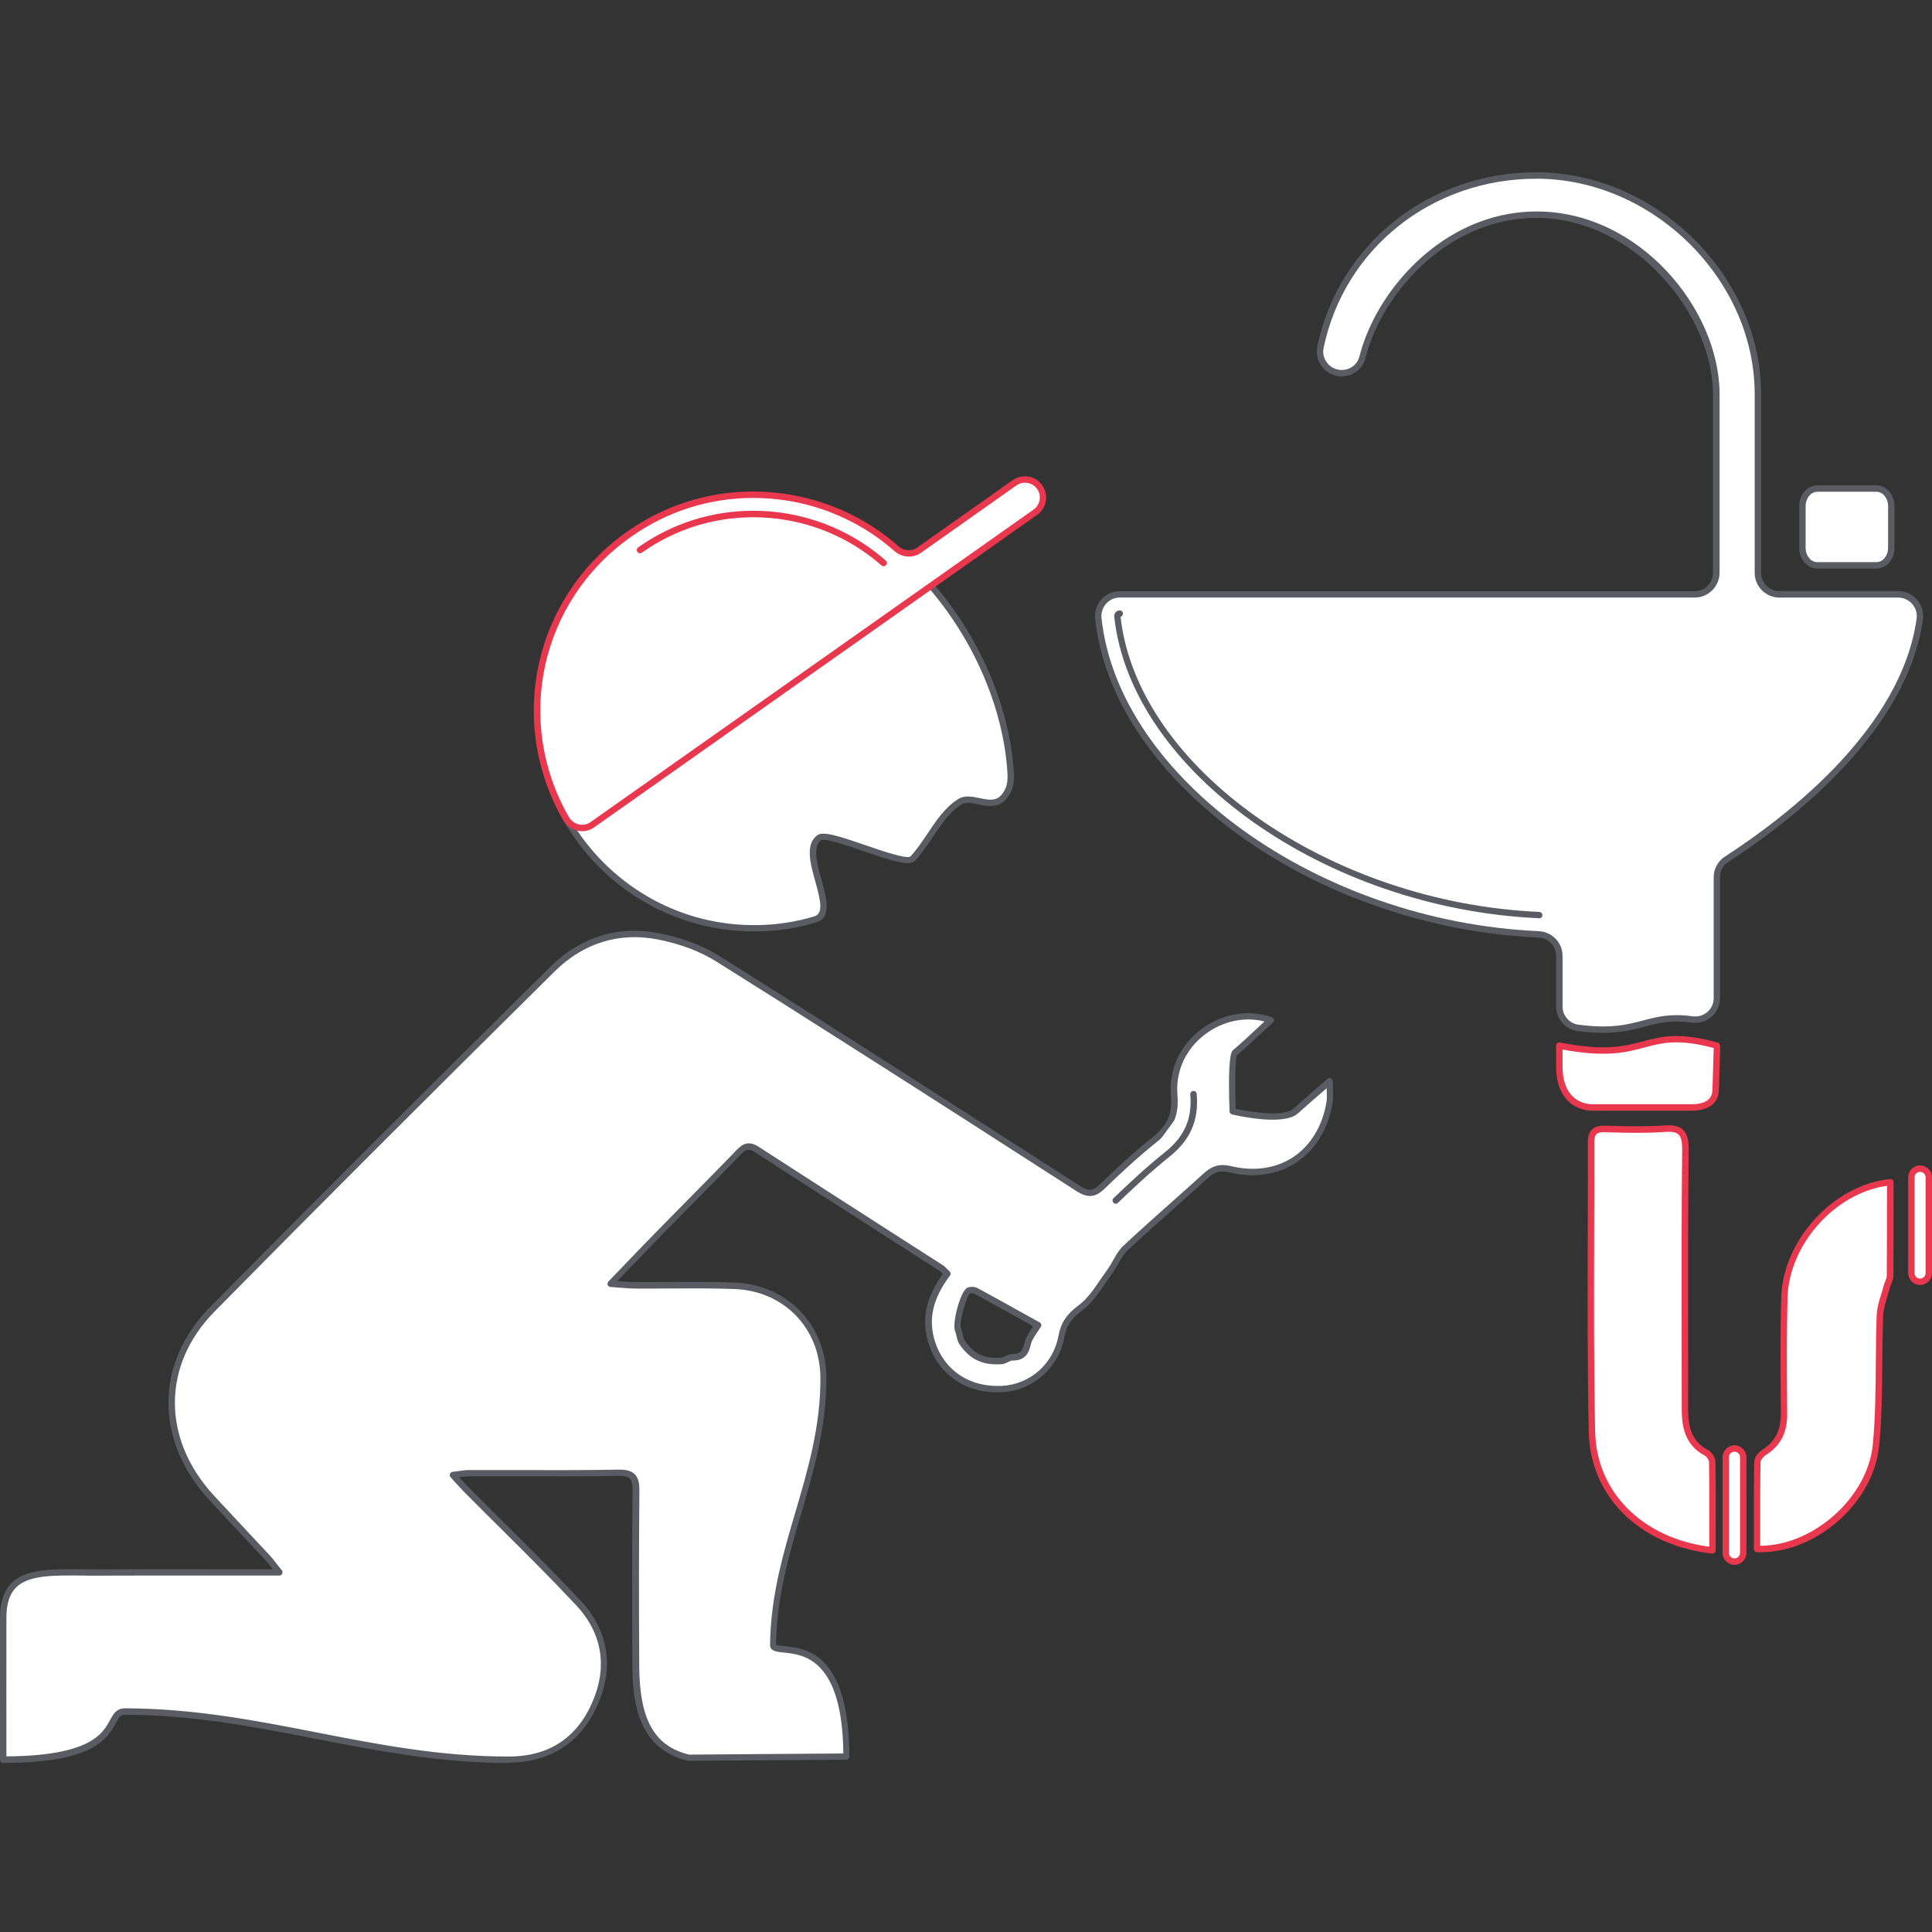
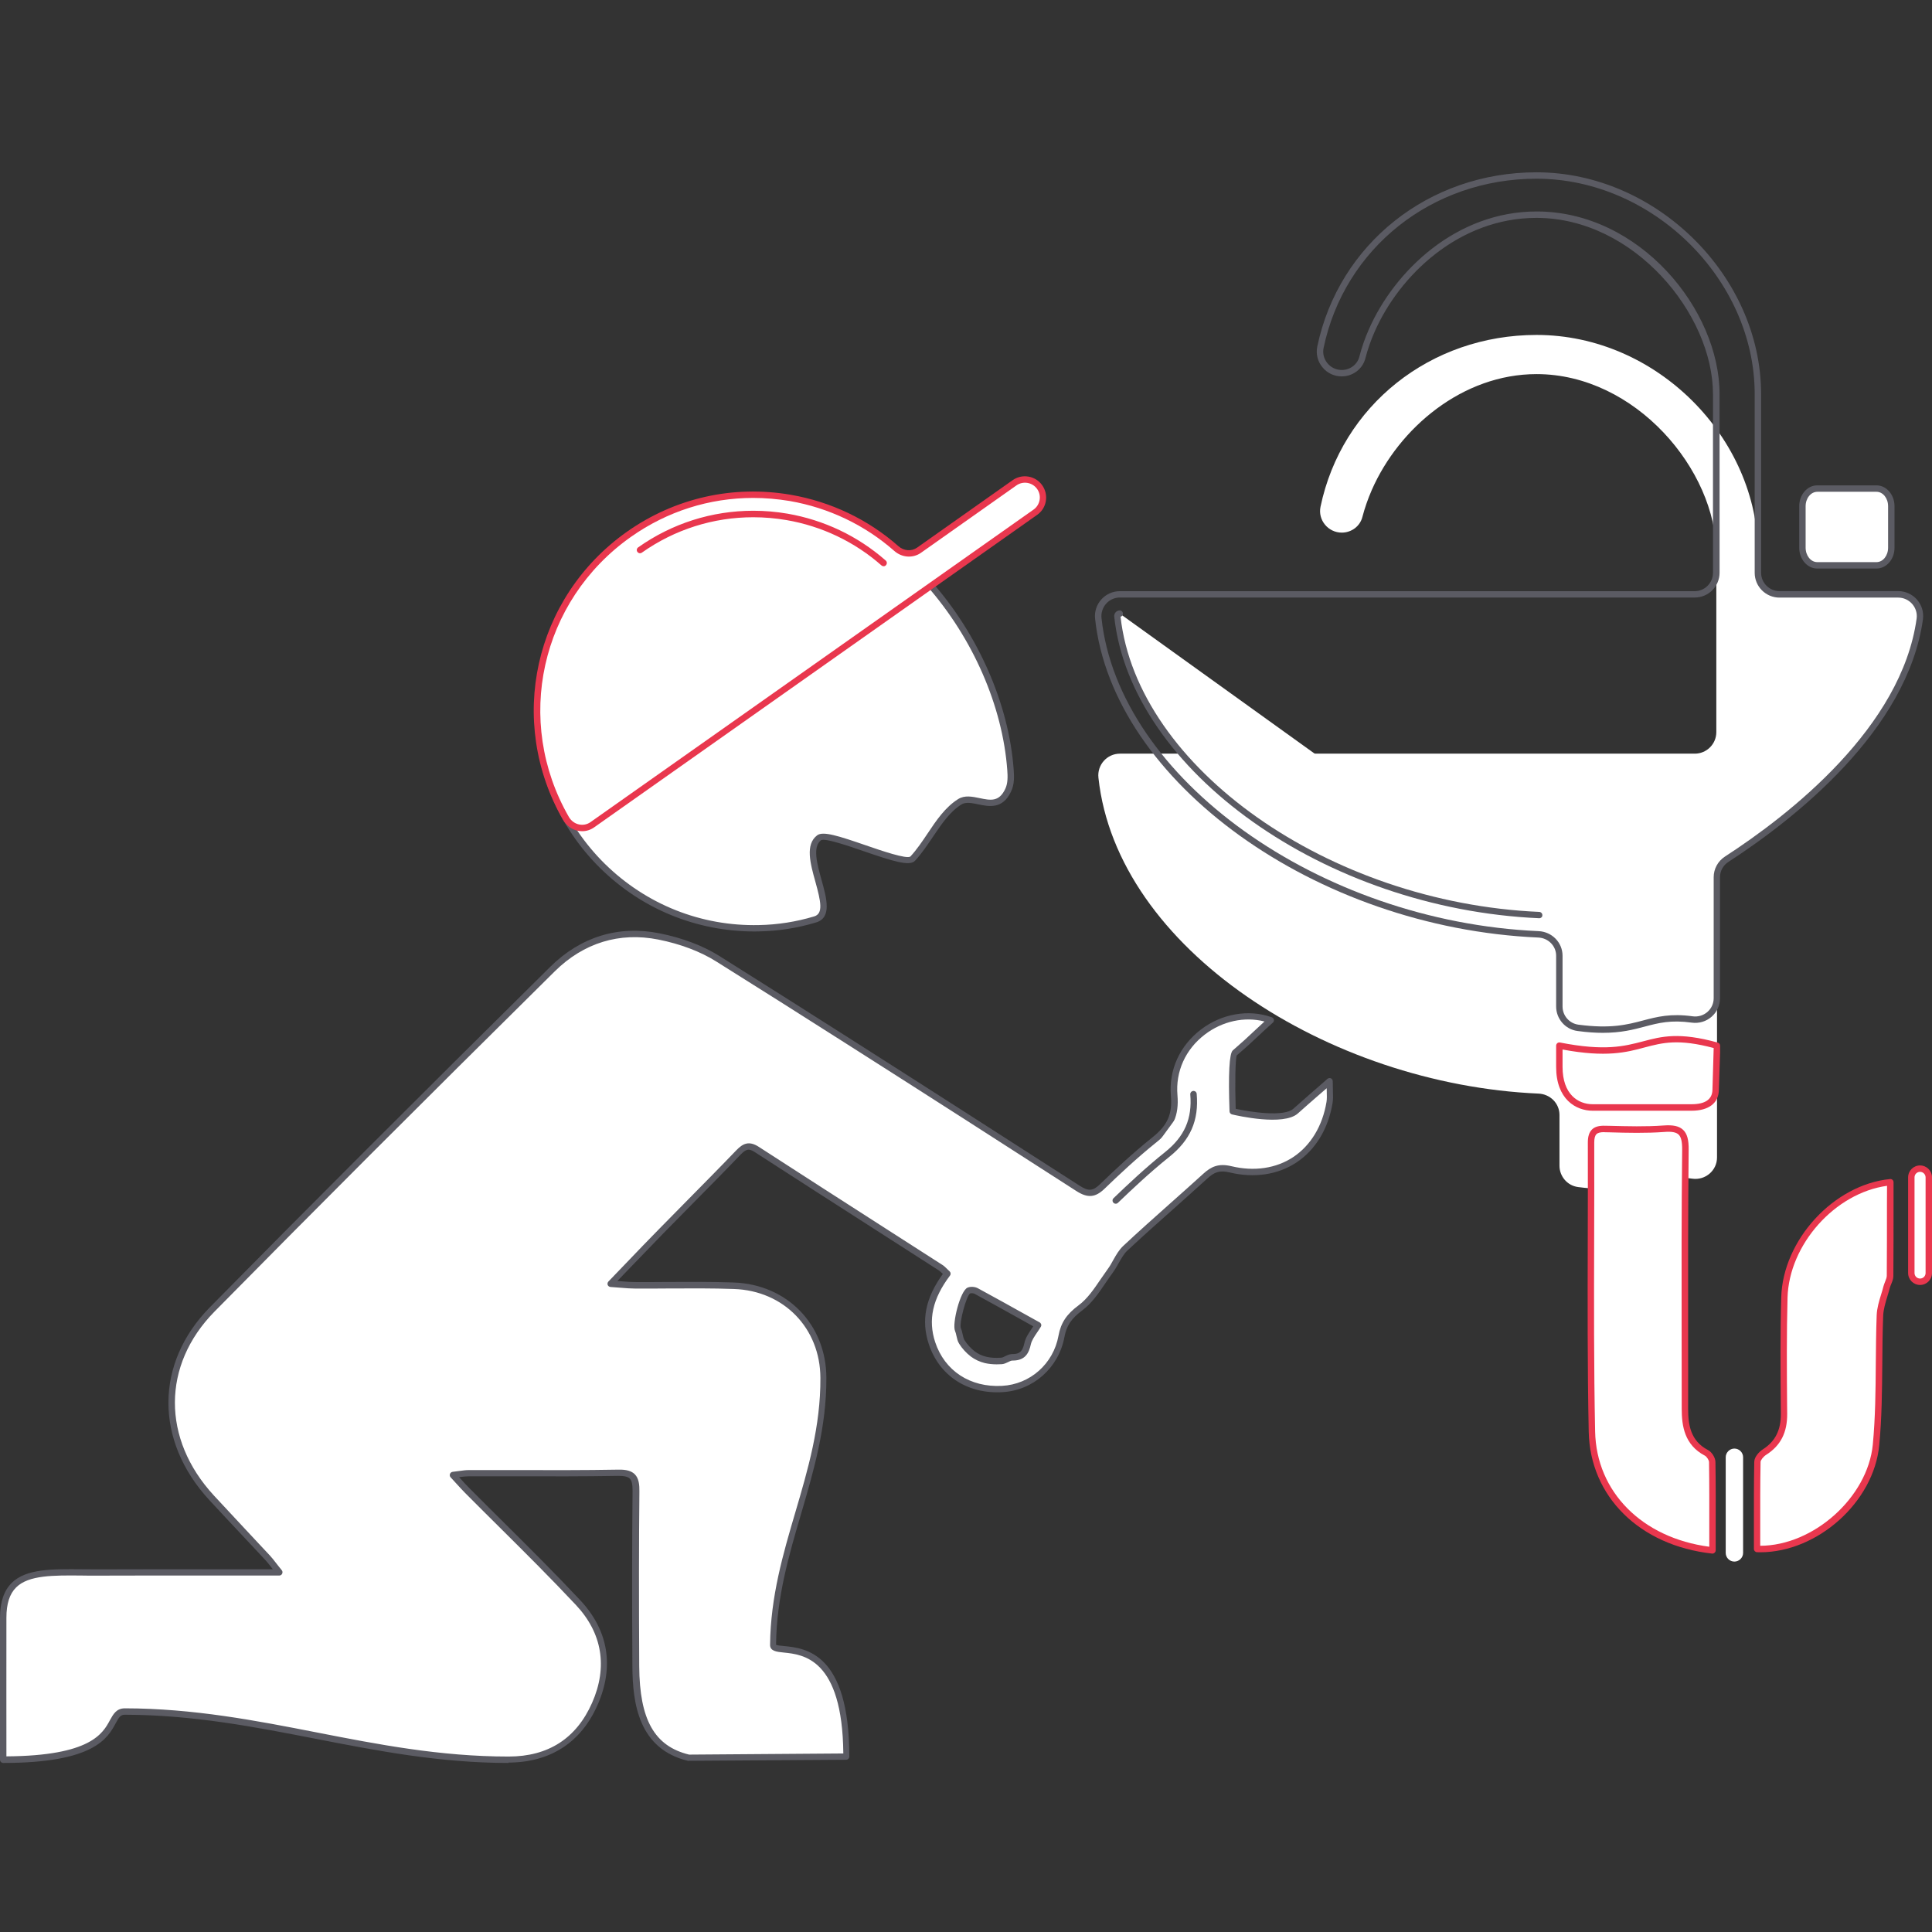
<svg xmlns="http://www.w3.org/2000/svg" version="1.1" id="Calque_1" x="0px" y="0px" viewBox="0 0 220 220" style="enable-background:new 0 0 220 220;" xml:space="preserve">
  <rect x="0" y="0" width="220" height="220" fill="#333333" stroke="none" />
  <style type="text/css">
	.st0{fill:#FFFFFF;}
	.st1{fill:#5B5B63;}
	.st2{fill:#E9374E;}
	.st3{fill-rule:evenodd;clip-rule:evenodd;fill:#FFFFFF;}
</style>
  <g>
    <g>
      <g>
        <path class="st0" d="M30.51,177.44c-2.13-2.29-4.28-4.56-6.41-6.86c-6.05-6.56-6.18-15.11,0.07-21.45     c12.82-13.02,25.76-25.91,38.75-38.75c3.3-3.26,7.52-4.64,12.13-3.72c2.32,0.46,4.71,1.29,6.7,2.54     c4.9,3.08,9.79,6.17,14.67,9.28c8.8,5.6,17.57,11.23,26.34,16.87c1.13,0.73,1.82,0.71,2.77-0.21c1.93-1.86,3.91-3.69,6-5.36     c1.66-1.33,2.39-2.69,2.19-4.98c-0.52-6.13,5.78-10.47,11-8.59c-2.08,1.87-2.02,1.94-4.1,3.72c-0.47,0.4-0.24,6.66-0.24,6.66     s5.63,1.35,7.17-0.03c1.58-1.41,1.92-1.68,3.87-3.39c0,1.2,0.09,1.82-0.01,2.42c-0.95,5.75-5.61,8.97-11.26,7.61     c-1.27-0.3-2-0.02-2.87,0.77c-3.02,2.75-6.12,5.42-9.11,8.2c-0.74,0.69-1.11,1.76-1.73,2.6c-1.08,1.46-2,3.17-3.4,4.21     c-1.23,0.91-1.88,1.78-2.15,3.24c-0.63,3.39-3.46,5.82-6.76,6c-3.83,0.2-6.86-1.8-7.99-5.23c-0.97-2.95-0.07-5.5,1.73-7.91     c-0.29-0.27-0.49-0.52-0.75-0.68c-6.98-4.49-13.97-8.95-20.94-13.46c-0.91-0.59-1.41-0.36-2.1,0.35     c-2.87,2.99-5.82,5.92-8.72,8.89c-1.84,1.88-3.66,3.79-5.84,6.05c1.27,0.09,2.01,0.18,2.75,0.18c3.77,0.02,7.54-0.09,11.31,0.05     c5.91,0.22,10.16,4.61,10.19,10.5c0.04,10.99-5.64,19.4-5.73,30.39c-0.01,1.6,8.34-2.49,8.34,12.74l-18.01,0.12     c-4.86-1.19-5.93-5.41-5.96-10.41c-0.04-6.64-0.05-13.29,0.02-19.93c0.02-1.52-0.33-2.14-2-2.12     c-5.68,0.09-11.37,0.03-17.06,0.04c-0.47,0-0.95,0.1-1.81,0.19c0.69,0.75,1.14,1.26,1.61,1.74c4.23,4.26,8.56,8.42,12.66,12.8     c3.12,3.33,3.75,7.36,1.91,11.54c-1.85,4.19-5.21,6.33-9.83,6.33c-15.59,0.01-28.11-5.46-43.7-5.49c-2.52,0,0.55,5.49-13.85,5.49     c0,0-0.01-12.77,0-16.14c0.01-5.87,4.81-5.14,10.8-5.17c6-0.03,12.01-0.01,18.01-0.01c0.68,0,1.37,0,2.63,0     C31.12,178.19,30.84,177.79,30.51,177.44z M111.19,147.01c-0.24-0.13-0.63-0.16-0.87-0.06c-0.63,0.27-1.52,3.77-1.23,4.44     c0.2,0.45,0.19,1.01,0.44,1.42c0.32,0.52,0.76,0.99,1.24,1.36c0.42,0.32,0.95,0.57,1.47,0.69c0.58,0.14,1.22,0.16,1.82,0.11     c0.41-0.03,0.81-0.41,1.21-0.41c1.11,0.01,1.52-0.5,1.75-1.55c0.17-0.76,0.77-1.42,1.17-2.12     C115.79,149.55,113.5,148.27,111.19,147.01z" />
        <path class="st1" d="M57.89,200.75c-7.84,0-15.01-1.4-21.94-2.75c-6.88-1.34-13.99-2.73-21.73-2.74c0,0,0,0,0,0     c-0.5,0-0.67,0.28-1.04,0.96c-0.91,1.69-2.44,4.53-12.81,4.53c-0.2,0-0.37-0.16-0.37-0.37c0,0-0.01-12.77,0-16.15     c0-1.79,0.44-3.09,1.33-3.98c1.64-1.62,4.59-1.59,8-1.56c0.59,0.01,1.21,0.01,1.83,0.01c4.21-0.02,8.43-0.01,12.64-0.01l7.26,0     c-0.05-0.07-0.11-0.14-0.15-0.2c-0.28-0.36-0.47-0.6-0.67-0.82c0,0,0,0,0,0c-0.91-0.98-1.82-1.95-2.73-2.92     c-1.23-1.31-2.46-2.62-3.68-3.94c-6.23-6.76-6.2-15.58,0.07-21.95c11.16-11.33,23.47-23.64,38.75-38.76     c3.47-3.43,7.78-4.76,12.46-3.82c2.59,0.52,4.95,1.41,6.82,2.59c4.9,3.08,9.79,6.17,14.67,9.28     c9.19,5.85,18.42,11.78,26.34,16.87c1.01,0.65,1.51,0.61,2.32-0.17c1.59-1.54,3.72-3.54,6.02-5.38c1.67-1.34,2.23-2.61,2.05-4.67     c-0.25-2.95,0.99-5.7,3.4-7.55c2.37-1.82,5.47-2.36,8.09-1.41c0.12,0.04,0.21,0.15,0.24,0.27c0.02,0.13-0.02,0.26-0.12,0.34     c-0.89,0.8-1.39,1.27-1.83,1.68c-0.58,0.55-1.08,1.02-2.27,2.04c-0.18,0.36-0.22,3.33-0.13,6.09c1.69,0.37,5.49,0.96,6.57-0.01     c0.93-0.83,1.43-1.27,2.09-1.84c0.46-0.4,0.99-0.85,1.79-1.56c0.11-0.09,0.26-0.12,0.39-0.06c0.13,0.06,0.21,0.19,0.21,0.33     c0,0.43,0.01,0.78,0.02,1.09c0.02,0.57,0.03,0.98-0.04,1.39c-0.48,2.93-1.94,5.33-4.11,6.77c-2.11,1.4-4.82,1.81-7.6,1.14     c-1.2-0.29-1.79,0-2.54,0.68c-1.27,1.16-2.56,2.3-3.84,3.45c-1.74,1.54-3.54,3.14-5.26,4.75c-0.41,0.38-0.7,0.9-1.01,1.45     c-0.21,0.37-0.42,0.75-0.68,1.1c-0.28,0.38-0.55,0.77-0.82,1.17c-0.77,1.14-1.57,2.31-2.66,3.12c-1.22,0.91-1.77,1.72-2.01,3.01     c-0.65,3.52-3.57,6.11-7.1,6.29c-3.97,0.22-7.17-1.89-8.35-5.48c-0.89-2.69-0.38-5.24,1.6-7.98c-0.01-0.01-0.03-0.03-0.04-0.04     c-0.15-0.15-0.28-0.28-0.42-0.37l-6.78-4.35c-4.72-3.03-9.45-6.06-14.16-9.11c-0.72-0.47-1.02-0.34-1.64,0.29     c-1.82,1.9-3.67,3.76-5.51,5.63c-1.07,1.08-2.14,2.17-3.21,3.26c-1.25,1.28-2.48,2.56-3.83,3.96l-1.47,1.53     c0.14,0.01,0.27,0.02,0.4,0.03c0.61,0.05,1.08,0.09,1.55,0.09c1.3,0.01,2.6,0,3.89-0.01c2.43-0.01,4.95-0.03,7.42,0.06     c6.08,0.22,10.52,4.79,10.54,10.86c0.02,5.6-1.45,10.61-2.87,15.45c-1.38,4.7-2.81,9.56-2.86,14.94     c0.08,0.07,0.57,0.12,0.92,0.15c2.41,0.24,7.42,0.75,7.42,12.59c0,0.2-0.16,0.36-0.36,0.36l-18.02,0.12     c-5.57-1.35-6.3-6.46-6.32-10.77c-0.05-7.82-0.04-14.15,0.02-19.93c0.01-0.78-0.09-1.21-0.32-1.44     c-0.22-0.22-0.63-0.31-1.31-0.31c-3.88,0.07-7.83,0.06-11.64,0.05c-1.81,0-3.61,0-5.42,0c-0.28,0-0.57,0.04-0.98,0.09     c-0.03,0-0.06,0.01-0.08,0.01l0.16,0.18c0.36,0.39,0.65,0.72,0.96,1.02c1.32,1.33,2.64,2.64,3.97,3.96     c2.89,2.87,5.87,5.83,8.7,8.85c3.22,3.44,3.9,7.57,1.97,11.94c-1.89,4.28-5.4,6.54-10.16,6.55     C57.91,200.75,57.9,200.75,57.89,200.75z M14.22,194.53C14.22,194.53,14.22,194.53,14.22,194.53c7.81,0.01,14.96,1.4,21.87,2.75     c6.9,1.35,14.04,2.74,21.8,2.74c0.01,0,0.02,0,0.03,0c4.51,0,7.71-2.06,9.5-6.11c1.8-4.08,1.17-7.94-1.84-11.15     c-2.82-3.01-5.8-5.97-8.68-8.83c-1.33-1.32-2.66-2.64-3.97-3.96c-0.31-0.32-0.61-0.64-0.98-1.05l-0.64-0.7     c-0.09-0.1-0.12-0.25-0.07-0.38c0.05-0.13,0.16-0.22,0.3-0.24c0.3-0.03,0.55-0.07,0.78-0.1c0.41-0.06,0.74-0.1,1.07-0.1     c1.81,0,3.61,0,5.42,0c3.81,0.01,7.75,0.02,11.63-0.05c0.89-0.02,1.46,0.15,1.84,0.52c0.48,0.48,0.54,1.23,0.53,1.96     c-0.06,5.78-0.06,12.11-0.02,19.92c0.04,6.08,1.73,9.09,5.68,10.05l17.56-0.13c-0.1-10.82-4.59-11.27-6.76-11.49     c-0.82-0.08-1.59-0.16-1.58-0.88c0.05-5.49,1.49-10.39,2.89-15.14c1.41-4.79,2.87-9.75,2.84-15.25     c-0.02-5.67-4.16-9.93-9.83-10.13c-2.46-0.09-4.97-0.07-7.39-0.06c-1.3,0.01-2.6,0.02-3.9,0.01c-0.49,0-0.97-0.04-1.61-0.09     c-0.34-0.03-0.72-0.06-1.17-0.09c-0.14-0.01-0.27-0.1-0.32-0.23c-0.05-0.13-0.02-0.28,0.08-0.39l2.01-2.09     c1.34-1.4,2.58-2.69,3.83-3.96c1.07-1.09,2.14-2.17,3.21-3.26c1.84-1.87,3.69-3.73,5.51-5.63c0.75-0.78,1.44-1.12,2.56-0.4     c4.71,3.05,9.43,6.08,14.15,9.11l6.78,4.35c0.2,0.13,0.37,0.3,0.54,0.47c0.08,0.08,0.16,0.16,0.26,0.25     c0.14,0.13,0.16,0.34,0.04,0.49c-1.98,2.63-2.51,5.04-1.68,7.57c1.08,3.27,3.98,5.18,7.62,4.98c3.19-0.17,5.84-2.51,6.42-5.7     c0.27-1.47,0.91-2.45,2.29-3.47c0.99-0.73,1.75-1.85,2.49-2.94c0.27-0.4,0.55-0.8,0.83-1.19c0.23-0.31,0.43-0.66,0.63-1.03     c0.32-0.57,0.66-1.17,1.15-1.62c1.73-1.62,3.53-3.22,5.27-4.77c1.28-1.14,2.57-2.28,3.84-3.44c0.87-0.79,1.71-1.21,3.2-0.85     c2.59,0.62,5.08,0.25,7.03-1.04c1.99-1.32,3.34-3.55,3.79-6.28c0.06-0.35,0.04-0.73,0.03-1.25c0-0.1-0.01-0.2-0.01-0.31     c-0.49,0.43-0.86,0.75-1.2,1.04c-0.65,0.57-1.15,1-2.08,1.83c-1.64,1.46-6.91,0.25-7.5,0.11c-0.16-0.04-0.27-0.18-0.28-0.34     c-0.15-4.27-0.03-6.6,0.37-6.95c1.17-1.01,1.67-1.48,2.24-2.02c0.36-0.34,0.76-0.71,1.37-1.27c-2.26-0.59-4.81-0.04-6.8,1.49     c-2.21,1.69-3.34,4.21-3.11,6.91c0.19,2.28-0.48,3.82-2.33,5.3c-2.28,1.83-4.39,3.81-5.97,5.34c-1.06,1.02-1.93,1.09-3.22,0.26     c-7.92-5.1-17.14-11.02-26.34-16.87c-4.88-3.11-9.77-6.2-14.67-9.27c-1.8-1.13-4.07-1.99-6.58-2.49     c-4.43-0.88-8.51,0.37-11.8,3.62c-15.28,15.11-27.59,27.42-38.75,38.75c-5.98,6.08-6.01,14.49-0.06,20.94     c1.22,1.32,2.44,2.63,3.67,3.94c0.91,0.97,1.82,1.95,2.73,2.92c0.22,0.23,0.41,0.49,0.71,0.87c0.17,0.21,0.36,0.47,0.62,0.78     c0.09,0.11,0.1,0.26,0.04,0.39c-0.06,0.13-0.19,0.21-0.33,0.21l-8.01,0c-4.21,0-8.42-0.01-12.63,0.01     c-0.63,0.01-1.24,0-1.84-0.01c-3.25-0.03-6.06-0.06-7.48,1.35c-0.75,0.74-1.11,1.87-1.11,3.46c-0.01,3.03,0,13.66,0,15.78     c9.6-0.06,10.98-2.61,11.8-4.14C12.91,195.18,13.26,194.53,14.22,194.53z M113.5,155.36c-0.47,0-0.93-0.05-1.34-0.14     c-0.58-0.14-1.15-0.4-1.61-0.75c-0.53-0.41-0.99-0.91-1.33-1.46c-0.18-0.28-0.24-0.6-0.31-0.9c-0.04-0.2-0.09-0.4-0.16-0.56     c-0.35-0.81,0.59-4.56,1.42-4.92c0.33-0.15,0.84-0.12,1.19,0.07l0,0c1.79,0.97,3.57,1.96,5.4,2.98l1.62,0.9     c0.09,0.05,0.15,0.13,0.18,0.22c0.03,0.09,0.01,0.2-0.04,0.28c-0.13,0.22-0.28,0.44-0.43,0.66c-0.31,0.46-0.61,0.9-0.71,1.35     c-0.21,0.95-0.61,1.84-2.07,1.84c-0.01,0-0.03,0-0.05,0c-0.12,0-0.29,0.08-0.46,0.17c-0.21,0.1-0.45,0.22-0.71,0.24     C113.89,155.35,113.7,155.36,113.5,155.36z M110.66,147.26c-0.08,0-0.15,0.01-0.2,0.03c-0.43,0.29-1.27,3.44-1.04,3.96     c0.1,0.23,0.15,0.47,0.2,0.7c0.06,0.26,0.11,0.5,0.22,0.67c0.29,0.46,0.7,0.91,1.15,1.26c0.37,0.29,0.86,0.51,1.33,0.62     c0.51,0.12,1.09,0.15,1.7,0.1c0.13-0.01,0.29-0.09,0.45-0.17c0.23-0.11,0.49-0.24,0.78-0.24c0.02,0,0.04,0,0.05,0     c0.82,0,1.14-0.3,1.35-1.26c0.13-0.59,0.48-1.11,0.81-1.6c0.07-0.1,0.14-0.2,0.2-0.3l-1.29-0.72c-1.83-1.02-3.6-2.01-5.39-2.98     l0,0C110.92,147.29,110.79,147.26,110.66,147.26z" />
      </g>
      <g>
        <path class="st0" d="M85.83,56.42C72.08,56.45,61.28,67.4,61.24,81.16c-0.04,13.29,11.04,24.81,25.2,24.54     c2.17-0.04,4.32-0.39,6.39-1c2.89-0.87-1.96-7.45,0.45-9.3c1.1-0.85,9.71,3.4,10.66,2.37c1.94-2.09,3.08-5.05,5.37-6.48     c1.57-0.98,4.14,1.61,5.51-1.33c0.33-0.7,0.31-1.52,0.25-2.29C114,73.05,101.38,56.39,85.83,56.42z" />
        <path class="st1" d="M85.95,106.07c-6.63,0-12.86-2.55-17.59-7.2c-4.77-4.69-7.5-11.15-7.48-17.71     c0.04-14.05,11-25.07,24.95-25.11c0.02,0,0.03,0,0.05,0c15.61,0,28.47,16.67,29.55,31.59c0.06,0.78,0.09,1.67-0.29,2.47     c-0.95,2.06-2.51,1.74-3.76,1.48c-0.72-0.15-1.4-0.29-1.89,0.01c-1.33,0.83-2.26,2.22-3.25,3.68c-0.63,0.93-1.27,1.9-2.04,2.73     c-0.62,0.67-2.52,0.06-5.84-1.08c-1.77-0.61-4.45-1.53-4.87-1.25c-0.98,0.75-0.45,2.67,0.06,4.52c0.59,2.11,1.19,4.3-0.62,4.84     c-2.12,0.64-4.3,0.98-6.48,1.02C86.28,106.07,86.11,106.07,85.95,106.07z M85.83,56.79L85.83,56.79     c-13.54,0.03-24.18,10.74-24.22,24.38c-0.02,6.37,2.63,12.63,7.26,17.19c4.71,4.63,10.96,7.13,17.56,6.98     c2.11-0.04,4.23-0.37,6.29-0.99c1.05-0.32,0.75-1.7,0.13-3.94c-0.58-2.08-1.18-4.24,0.2-5.29c0.66-0.51,2.45,0.07,5.55,1.14     c1.74,0.6,4.65,1.6,5.07,1.27c0.73-0.79,1.36-1.73,1.97-2.64c0.98-1.47,2-2.98,3.47-3.9c0.74-0.46,1.6-0.28,2.43-0.11     c1.24,0.26,2.23,0.47,2.94-1.07c0.3-0.64,0.27-1.43,0.22-2.11c-1.06-14.61-13.61-30.91-28.82-30.91     C85.86,56.79,85.84,56.79,85.83,56.79z" />
      </g>
      <g>
        <path class="st0" d="M104.65,62.65c-0.79,0.56-1.85,0.46-2.58-0.18c-3.47-3.06-7.68-5.01-12.09-5.77     c-6.2-1.07-12.81,0.23-18.36,4.14c-10.48,7.39-13.44,21.47-7.17,32.37c0.61,1.07,1.99,1.41,3,0.7l13.37-9.43l25.11-17.71     l11.96-8.44c0.93-0.65,1.15-1.93,0.49-2.86v0c-0.65-0.93-1.93-1.15-2.86-0.49L104.65,62.65z" />
        <path class="st2" d="M66.29,94.65c-0.17,0-0.35-0.02-0.53-0.06c-0.68-0.15-1.27-0.59-1.63-1.2c-6.46-11.24-3.34-25.36,7.28-32.85     c5.45-3.84,12.06-5.33,18.63-4.2c4.57,0.79,8.81,2.81,12.27,5.86c0.61,0.54,1.49,0.61,2.12,0.16l10.88-7.68     c1.09-0.77,2.6-0.51,3.37,0.58c0.37,0.53,0.52,1.17,0.41,1.81c-0.11,0.64-0.46,1.19-0.99,1.56L67.66,94.21     C67.25,94.5,66.78,94.65,66.29,94.65z M85.76,56.7c-4.96,0-9.79,1.52-13.92,4.44c-10.3,7.27-13.34,20.97-7.06,31.89     c0.25,0.43,0.67,0.75,1.15,0.85c0.46,0.1,0.93,0.01,1.32-0.27l50.44-35.58c0.37-0.26,0.61-0.65,0.69-1.09     c0.08-0.44-0.02-0.89-0.28-1.26c-0.54-0.76-1.59-0.94-2.35-0.41l-10.88,7.68l0,0c-0.91,0.64-2.16,0.56-3.03-0.21     c-3.36-2.96-7.48-4.92-11.91-5.69C88.53,56.82,87.14,56.7,85.76,56.7z M104.65,62.65L104.65,62.65L104.65,62.65z" />
      </g>
      <g>
        <path class="st0" d="M72.89,62.63c3.8-2.68,8.26-4.1,12.9-4.1c1.28,0,2.56,0.11,3.82,0.33c4.1,0.71,7.91,2.52,11.02,5.26" />
        <path class="st2" d="M100.62,64.48c-0.09,0-0.17-0.03-0.24-0.09c-3.05-2.69-6.8-4.48-10.84-5.17c-1.24-0.21-2.5-0.32-3.76-0.32     c-4.56,0-8.95,1.39-12.69,4.03c-0.17,0.12-0.39,0.08-0.51-0.09c-0.12-0.16-0.08-0.39,0.09-0.51c3.86-2.73,8.4-4.17,13.11-4.17     c1.3,0,2.6,0.11,3.88,0.33c4.17,0.72,8.04,2.56,11.2,5.34c0.15,0.13,0.17,0.36,0.03,0.52C100.82,64.44,100.72,64.48,100.62,64.48     z" />
      </g>
    </g>
    <g>
-       <path class="st3" d="M196.62,97.84c10.11-6.56,20.46-16.31,22-27.37c0.2-1.47-0.96-2.79-2.45-2.79h-13.53    c-1.35,0-2.45-1.1-2.45-2.45V47.08v-2.19c0-13.13-11.48-24.9-25.22-24.9c-12.1,0-22.19,8.05-24.6,19.56    c-0.32,1.52,0.87,2.95,2.42,2.95l0,0c1.1,0,2.08-0.72,2.35-1.79c0.27-1.03,0.63-2.06,1.07-3.07c3.1-7.07,10.34-13.19,18.76-13.19    c11.25,0,20.47,10.91,20.47,20.43v20.34c0,1.35-1.1,2.45-2.45,2.45h-65.46c-1.47,0-2.61,1.28-2.45,2.74    c2.09,19.44,26.16,34.92,50.12,35.97c1.32,0.06,2.38,1.11,2.38,2.43v5.78c0,1.22,0.9,2.27,2.11,2.43    c7.04,0.93,7.75-1.69,13.03-0.95c1.47,0.2,2.8-0.93,2.8-2.42V99.89C195.5,99.05,195.93,98.29,196.62,97.84z" />
+       <path class="st3" d="M196.62,97.84c10.11-6.56,20.46-16.31,22-27.37c0.2-1.47-0.96-2.79-2.45-2.79h-13.53    c-1.35,0-2.45-1.1-2.45-2.45v-2.19c0-13.13-11.48-24.9-25.22-24.9c-12.1,0-22.19,8.05-24.6,19.56    c-0.32,1.52,0.87,2.95,2.42,2.95l0,0c1.1,0,2.08-0.72,2.35-1.79c0.27-1.03,0.63-2.06,1.07-3.07c3.1-7.07,10.34-13.19,18.76-13.19    c11.25,0,20.47,10.91,20.47,20.43v20.34c0,1.35-1.1,2.45-2.45,2.45h-65.46c-1.47,0-2.61,1.28-2.45,2.74    c2.09,19.44,26.16,34.92,50.12,35.97c1.32,0.06,2.38,1.11,2.38,2.43v5.78c0,1.22,0.9,2.27,2.11,2.43    c7.04,0.93,7.75-1.69,13.03-0.95c1.47,0.2,2.8-0.93,2.8-2.42V99.89C195.5,99.05,195.93,98.29,196.62,97.84z" />
      <path class="st1" d="M182.52,117.61c-0.84,0-1.79-0.06-2.89-0.21c-1.39-0.18-2.43-1.39-2.43-2.79v-5.78    c0-1.11-0.89-2.02-2.03-2.07c-25.36-1.11-48.47-17.73-50.47-36.3c-0.09-0.8,0.17-1.6,0.71-2.2c0.54-0.6,1.3-0.94,2.1-0.94h65.46    c1.15,0,2.09-0.94,2.09-2.09V44.88c0-9.09-8.97-20.07-20.1-20.07c-8.8,0-15.6,6.52-18.43,12.97c-0.44,1-0.79,2.01-1.05,3.02    c-0.31,1.21-1.42,2.06-2.7,2.06c-0.86,0-1.66-0.38-2.2-1.05c-0.54-0.66-0.75-1.51-0.58-2.34c2.44-11.69,12.71-19.85,24.96-19.85    c13.63,0,25.58,11.8,25.58,25.26v20.34c0,1.15,0.94,2.09,2.09,2.09h13.53c0.82,0,1.6,0.36,2.14,0.98    c0.54,0.62,0.78,1.43,0.67,2.23c-1.76,12.67-14.64,22.75-22.16,27.63l0,0c-0.6,0.39-0.95,1.04-0.95,1.74v13.78    c0,0.81-0.35,1.58-0.96,2.11c-0.62,0.54-1.43,0.78-2.25,0.67c-2.39-0.33-3.77,0.03-5.36,0.45    C186.01,117.24,184.61,117.61,182.52,117.61z M127.52,68.04c-0.59,0-1.16,0.25-1.56,0.7c-0.4,0.45-0.59,1.04-0.53,1.64    c1.96,18.22,24.76,34.55,49.77,35.65c1.53,0.07,2.73,1.3,2.73,2.8v5.78c0,1.04,0.77,1.93,1.8,2.07c3.69,0.49,5.57,0,7.38-0.48    c1.6-0.42,3.12-0.82,5.65-0.47c0.6,0.08,1.21-0.1,1.67-0.5c0.45-0.39,0.71-0.96,0.71-1.56V99.89c0-0.95,0.48-1.83,1.28-2.35l0,0    c7.42-4.81,20.12-14.73,21.83-27.11c0.08-0.59-0.1-1.19-0.5-1.65c-0.4-0.46-0.98-0.73-1.59-0.73h-13.53    c-1.55,0-2.82-1.26-2.82-2.82V44.88c0-13.07-11.61-24.53-24.85-24.53c-11.9,0-21.87,7.92-24.24,19.27    c-0.13,0.61,0.03,1.24,0.43,1.73c0.4,0.5,1,0.78,1.64,0.78c0.95,0,1.77-0.62,2-1.51c0.27-1.04,0.63-2.1,1.09-3.13    c2.93-6.67,9.97-13.41,19.1-13.41c11.73,0,20.83,11.18,20.83,20.8v20.34c0,1.55-1.26,2.82-2.82,2.82H127.52z" />
    </g>
    <g>
      <path class="st3" d="M175.28,104.2c-24.17-1.06-46.16-16.64-48.04-34.02c-0.01-0.1,0.03-0.18,0.07-0.22    c0.05-0.06,0.12-0.09,0.2-0.09" />
      <path class="st1" d="M175.28,104.56c0,0-0.01,0-0.02,0c-24.34-1.07-46.49-16.79-48.38-34.34c-0.02-0.19,0.04-0.36,0.16-0.5    c0.13-0.14,0.29-0.21,0.47-0.21c0.2,0,0.36,0.16,0.36,0.37c0,0.17-0.11,0.31-0.27,0.35c1.91,17.18,23.72,32.56,47.68,33.61    c0.2,0.01,0.36,0.18,0.35,0.38C175.64,104.41,175.48,104.56,175.28,104.56z" />
    </g>
    <g>
      <path class="st3" d="M213.68,55.63h-6.73h-0.02c-0.93,0-1.69,0.9-1.69,2.01v4.73c0,1.11,0.76,2,1.69,2h6.75    c0.93,0,1.69-0.9,1.69-2v-4.73C215.37,56.53,214.61,55.63,213.68,55.63z" />
      <path class="st1" d="M213.68,64.74h-6.75c-1.13,0-2.05-1.06-2.05-2.37v-4.73c0-1.31,0.92-2.37,2.05-2.37h6.75    c1.13,0,2.05,1.06,2.05,2.37v4.73C215.74,63.67,214.82,64.74,213.68,64.74z M206.95,56c-0.75,0-1.34,0.74-1.34,1.64v4.73    c0,0.9,0.59,1.64,1.32,1.64h6.75c0.73,0,1.32-0.73,1.32-1.64v-4.73c0-0.91-0.59-1.64-1.32-1.64H206.95z" />
    </g>
    <g>
      <g>
        <path class="st0" d="M195.01,176.54c0-3.45,0.02-6.76-0.03-10.06c-0.01-0.36-0.34-0.88-0.66-1.05c-2.07-1.08-2.45-2.94-2.45-5.02     c0.01-9.83-0.05-19.65,0.05-29.48c0.02-1.97-0.54-2.56-2.46-2.42c-2.22,0.17-4.47,0.08-6.7,0.02c-1.15-0.03-1.59,0.39-1.59,1.55     c0.03,10.97-0.13,21.95,0.1,32.92C181.43,170.25,187.07,175.66,195.01,176.54z" />
        <path class="st2" d="M195.01,176.91c-0.01,0-0.03,0-0.04,0c-8.26-0.91-13.91-6.49-14.06-13.88c-0.15-7.34-0.13-14.8-0.11-22.01     c0.01-3.64,0.02-7.28,0.01-10.92c0-0.69,0.15-1.16,0.47-1.48c0.32-0.32,0.8-0.45,1.5-0.43l0.53,0.01     c2.02,0.05,4.1,0.11,6.13-0.04c1.09-0.08,1.76,0.07,2.21,0.49c0.46,0.43,0.66,1.12,0.64,2.3c-0.07,6.94-0.07,14-0.06,20.82     c0,2.88,0.01,5.77,0,8.65c0,1.82,0.27,3.66,2.25,4.69c0.45,0.23,0.85,0.87,0.86,1.36c0.04,2.56,0.04,5.08,0.03,7.75l0,2.31     c0,0.1-0.04,0.2-0.12,0.27C195.19,176.87,195.1,176.91,195.01,176.91z M182.65,128.92c-0.42,0-0.7,0.07-0.86,0.23     c-0.17,0.17-0.25,0.48-0.25,0.95c0.01,3.64,0,7.28-0.01,10.92c-0.02,7.21-0.04,14.67,0.11,21.99c0.14,6.88,5.35,12.11,13,13.12     l0-1.9c0-2.67,0.01-5.18-0.03-7.74c0-0.22-0.26-0.62-0.47-0.73c-2.33-1.22-2.64-3.39-2.64-5.34c0-2.88,0-5.76-0.01-8.65     c-0.01-6.83-0.02-13.89,0.06-20.83c0.01-0.94-0.12-1.48-0.41-1.75c-0.29-0.27-0.8-0.36-1.65-0.29c-2.07,0.15-4.17,0.1-6.21,0.04     l-0.53-0.01C182.72,128.92,182.69,128.92,182.65,128.92z" />
      </g>
      <g>
        <path class="st0" d="M215.25,134.62c-6.28,0.63-11.89,6.77-12.06,13.14c-0.12,4.4-0.07,8.81-0.04,13.22     c0.01,1.88-0.59,3.34-2.22,4.37c-0.37,0.23-0.8,0.73-0.81,1.12c-0.06,3.31-0.04,6.62-0.04,9.92c6.32,0.21,12.93-5.41,13.55-11.86     c0.47-4.87,0.26-9.81,0.45-14.72c0.04-1.1,0.49-2.18,0.77-3.27c0.11-0.42,0.38-0.83,0.38-1.25     C215.26,141.79,215.25,138.28,215.25,134.62z" />
        <path class="st2" d="M200.44,176.76c-0.12,0-0.25,0-0.37-0.01c-0.2-0.01-0.35-0.17-0.35-0.37l0-2.27c0-2.51-0.01-5.1,0.04-7.65     c0.01-0.59,0.6-1.18,0.98-1.42c1.41-0.9,2.06-2.19,2.05-4.06l-0.01-0.93c-0.03-4.03-0.07-8.2,0.05-12.3     c0.18-6.55,5.97-12.85,12.39-13.49c0.1-0.01,0.21,0.02,0.28,0.09c0.08,0.07,0.12,0.17,0.12,0.27l0,2.56c0,2.75,0,5.44-0.02,8.12     c0,0.33-0.12,0.62-0.24,0.91c-0.06,0.14-0.12,0.29-0.16,0.43c-0.08,0.32-0.18,0.65-0.28,0.97c-0.23,0.77-0.45,1.49-0.48,2.22     c-0.07,1.81-0.09,3.67-0.1,5.46c-0.03,3.05-0.05,6.2-0.35,9.28C213.38,171.04,206.97,176.76,200.44,176.76z M200.45,176.38     L200.45,176.38L200.45,176.38z M214.88,135.03c-5.92,0.82-11.16,6.67-11.33,12.74c-0.11,4.09-0.08,8.25-0.05,12.27l0.01,0.93     c0.02,2.15-0.74,3.64-2.39,4.69c-0.32,0.2-0.64,0.61-0.64,0.81c-0.05,2.55-0.04,5.14-0.04,7.64l0,1.91     c6.07-0.01,12.24-5.52,12.82-11.53c0.29-3.05,0.32-6.19,0.34-9.22c0.02-1.8,0.03-3.65,0.1-5.48c0.03-0.82,0.27-1.63,0.51-2.4     c0.1-0.31,0.19-0.63,0.27-0.94c0.05-0.18,0.12-0.35,0.19-0.53c0.09-0.23,0.18-0.45,0.18-0.64c0.02-2.68,0.02-5.36,0.02-8.11     L214.88,135.03z" />
      </g>
      <g>
        <path class="st3" d="M177.56,121.49c0,3.46,2.05,4.62,3.8,4.62c3.75,0,7.51,0,11.26,0c1.42,0,2.74-0.48,2.74-2.05l0.14-4.18     v-0.81c-8.65-2.4-7.61,2.05-17.94,0v1.11V121.49z" />
        <path class="st2" d="M186.57,126.48c-1.32,0-2.64,0-3.96,0l-1.25,0c-1.92,0-4.16-1.31-4.16-4.99v-2.42     c0-0.11,0.05-0.21,0.13-0.28c0.08-0.07,0.19-0.1,0.3-0.08c5.11,1.01,7.33,0.43,9.47-0.13c2.11-0.56,4.1-1.08,8.5,0.14     c0.16,0.04,0.27,0.19,0.27,0.35v0.81l-0.14,4.19c0,1.52-1.13,2.41-3.11,2.41C190.61,126.48,188.59,126.48,186.57,126.48z      M177.93,119.51v1.97c0,3.14,1.77,4.26,3.43,4.26h1.25c3.33,0,6.67,0,10.01,0c1.58,0,2.38-0.57,2.38-1.69l0.14-4.71     c-4.02-1.07-5.8-0.61-7.85-0.07C185.23,119.83,182.9,120.44,177.93,119.51z" />
      </g>
      <g>
        <path class="st0" d="M217.65,144.96c0,0.55,0.45,0.99,0.99,0.99c0.55,0,0.99-0.45,0.99-0.99v-10.89c0-0.55-0.45-0.99-0.99-0.99     c-0.55,0-0.99,0.45-0.99,0.99V144.96z" />
        <path class="st2" d="M218.64,146.32c-0.75,0-1.36-0.61-1.36-1.36v-10.89c0-0.75,0.61-1.36,1.36-1.36s1.36,0.61,1.36,1.36v10.89     C220,145.71,219.39,146.32,218.64,146.32z M218.64,133.44c-0.35,0-0.63,0.28-0.63,0.63v10.89c0,0.35,0.28,0.63,0.63,0.63     c0.35,0,0.63-0.28,0.63-0.63v-10.89C219.27,133.73,218.99,133.44,218.64,133.44z" />
      </g>
      <g>
        <path class="st0" d="M196.51,176.83c0,0.55,0.45,0.99,0.99,0.99s0.99-0.45,0.99-0.99v-10.89c0-0.55-0.45-0.99-0.99-0.99     s-0.99,0.45-0.99,0.99V176.83z" />
-         <path class="st2" d="M197.51,178.19c-0.75,0-1.36-0.61-1.36-1.36v-10.89c0-0.75,0.61-1.36,1.36-1.36s1.36,0.61,1.36,1.36v10.89     C198.87,177.58,198.26,178.19,197.51,178.19z M197.51,165.31c-0.35,0-0.63,0.28-0.63,0.63v10.89c0,0.35,0.28,0.63,0.63,0.63     s0.63-0.28,0.63-0.63v-10.89C198.14,165.59,197.86,165.31,197.51,165.31z" />
      </g>
    </g>
    <g>
      <path class="st0" d="M127.05,136.71c1.55-1.5,3.62-3.45,5.85-5.23c2.32-1.86,3.25-3.98,3-6.88" />
      <path class="st1" d="M127.05,137.07c-0.1,0-0.19-0.04-0.26-0.11c-0.14-0.15-0.14-0.38,0.01-0.52c1.56-1.5,3.63-3.46,5.87-5.25    c2.22-1.78,3.1-3.8,2.87-6.56c-0.02-0.2,0.13-0.38,0.33-0.4c0.22-0.02,0.38,0.13,0.4,0.33c0.26,3.03-0.71,5.25-3.14,7.19    c-2.22,1.78-4.27,3.72-5.82,5.21C127.23,137.04,127.14,137.07,127.05,137.07z" />
    </g>
  </g>
</svg>